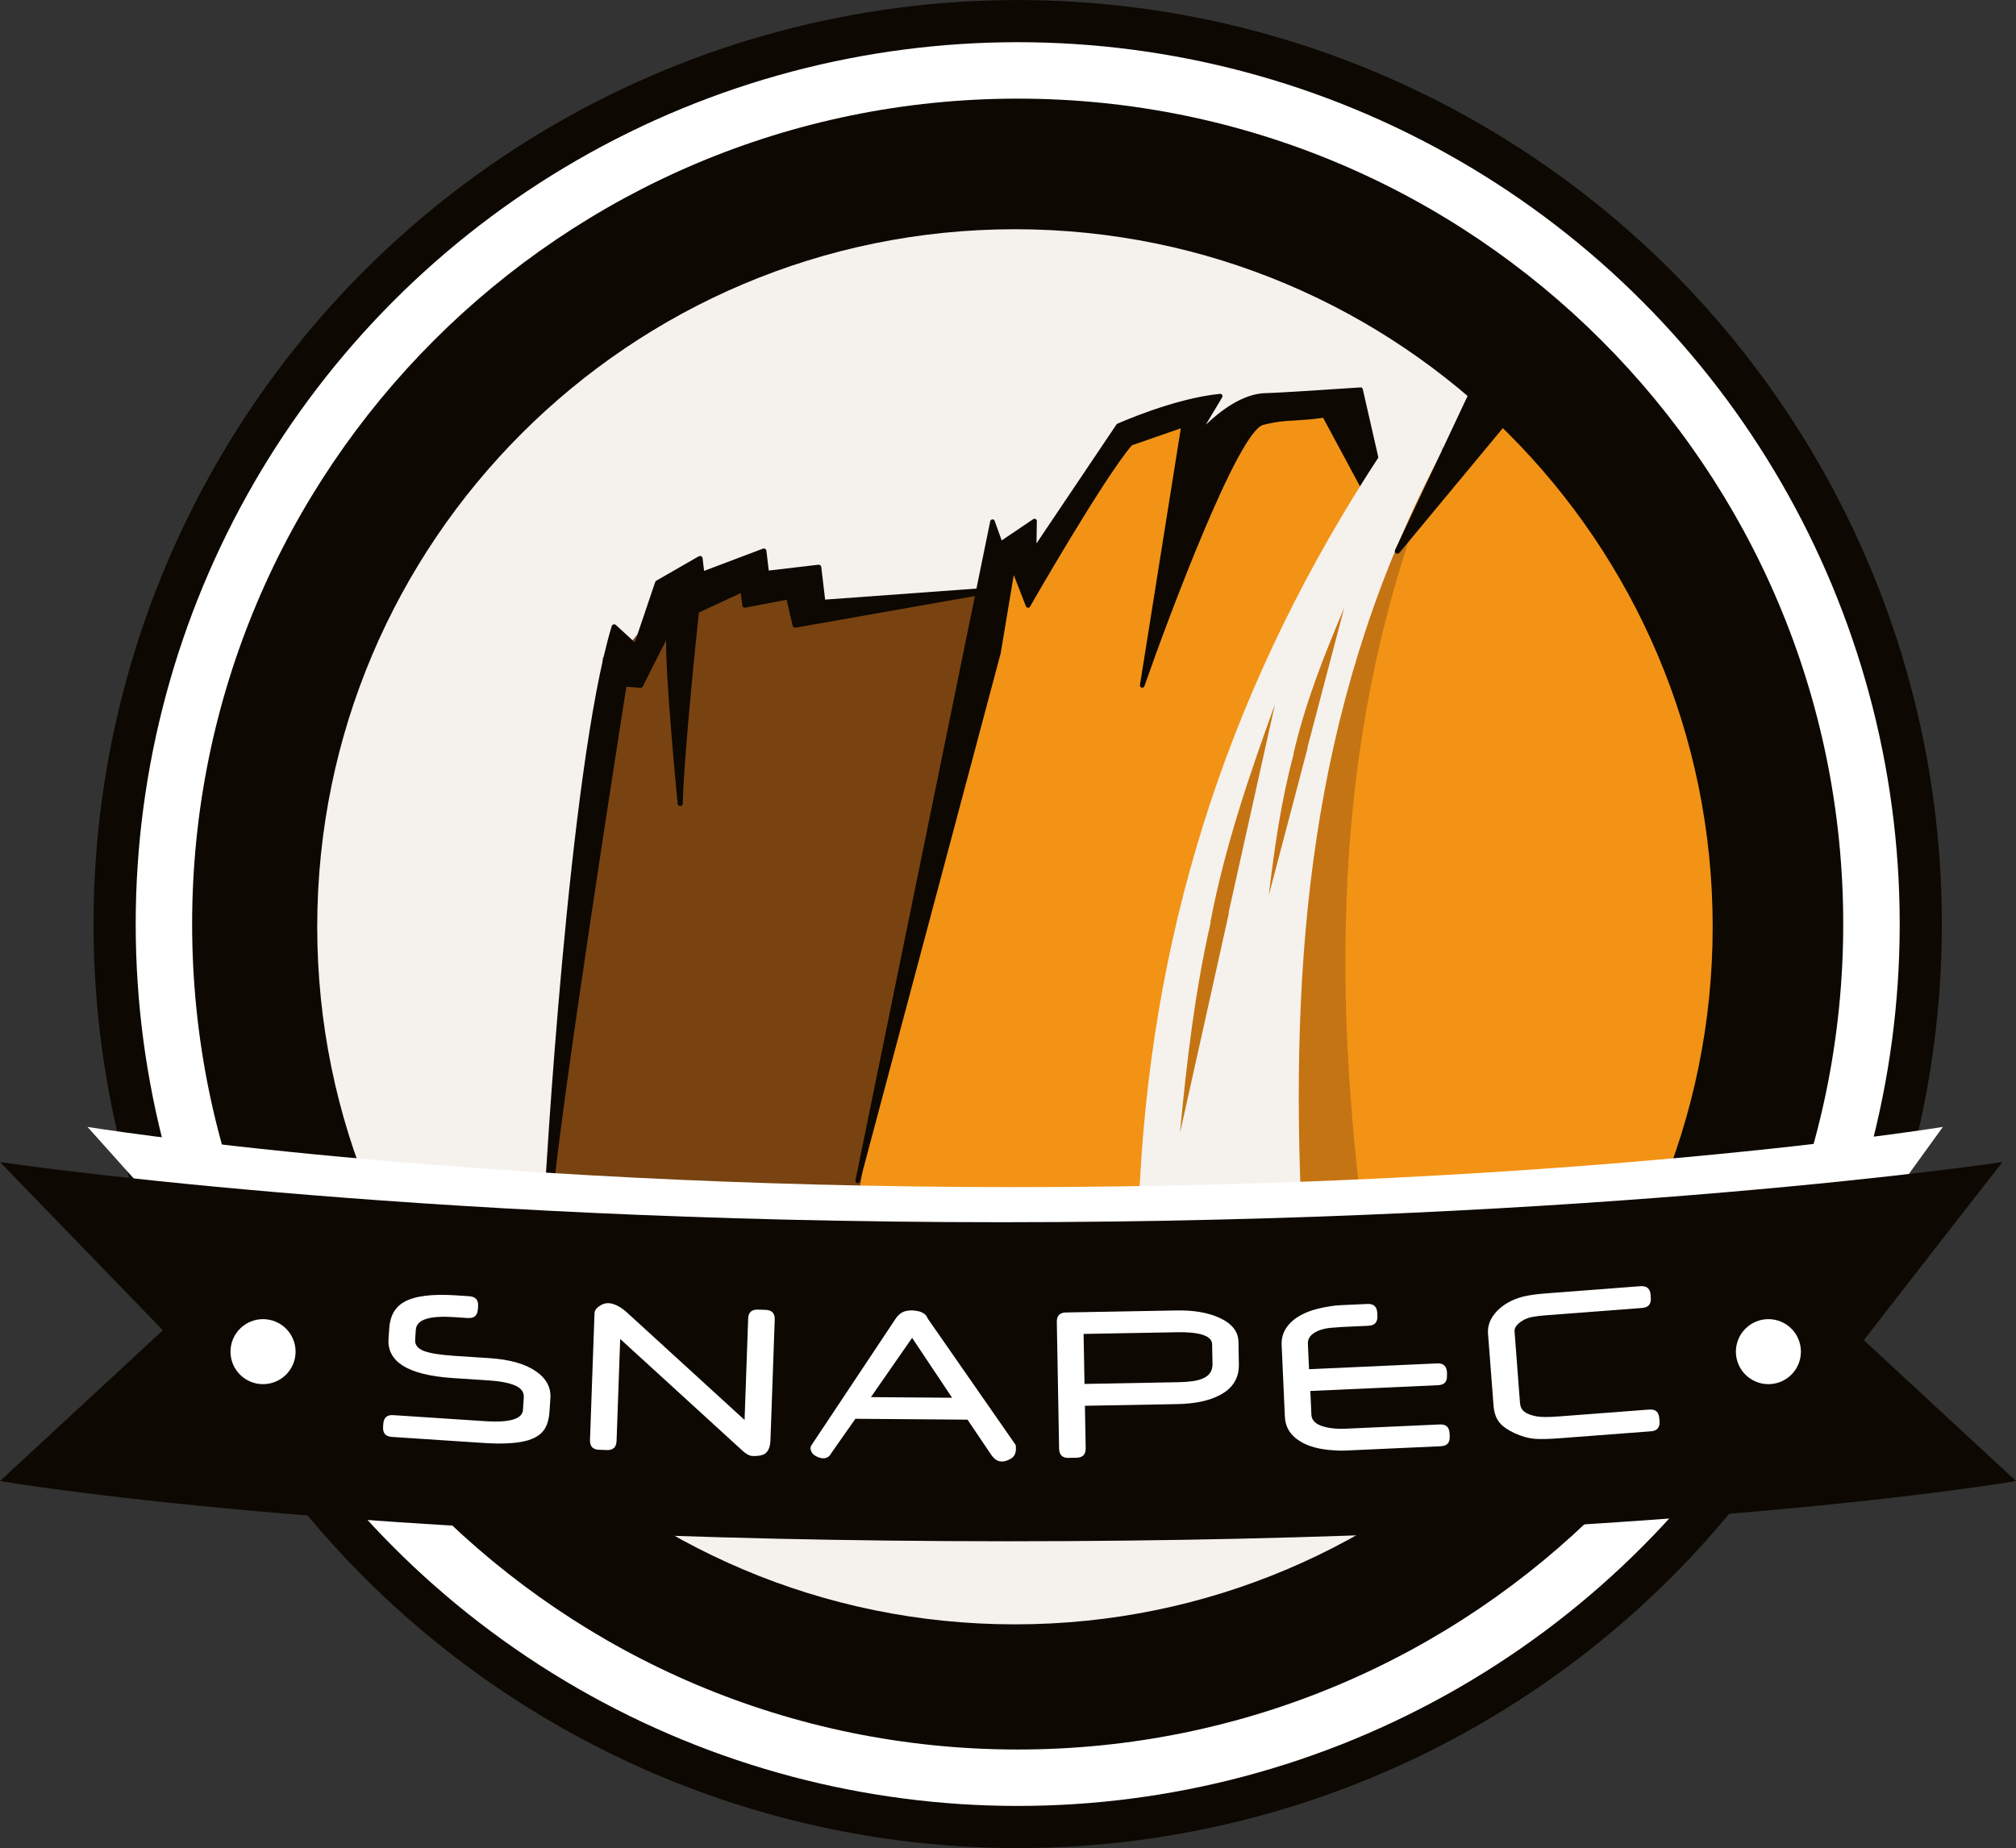
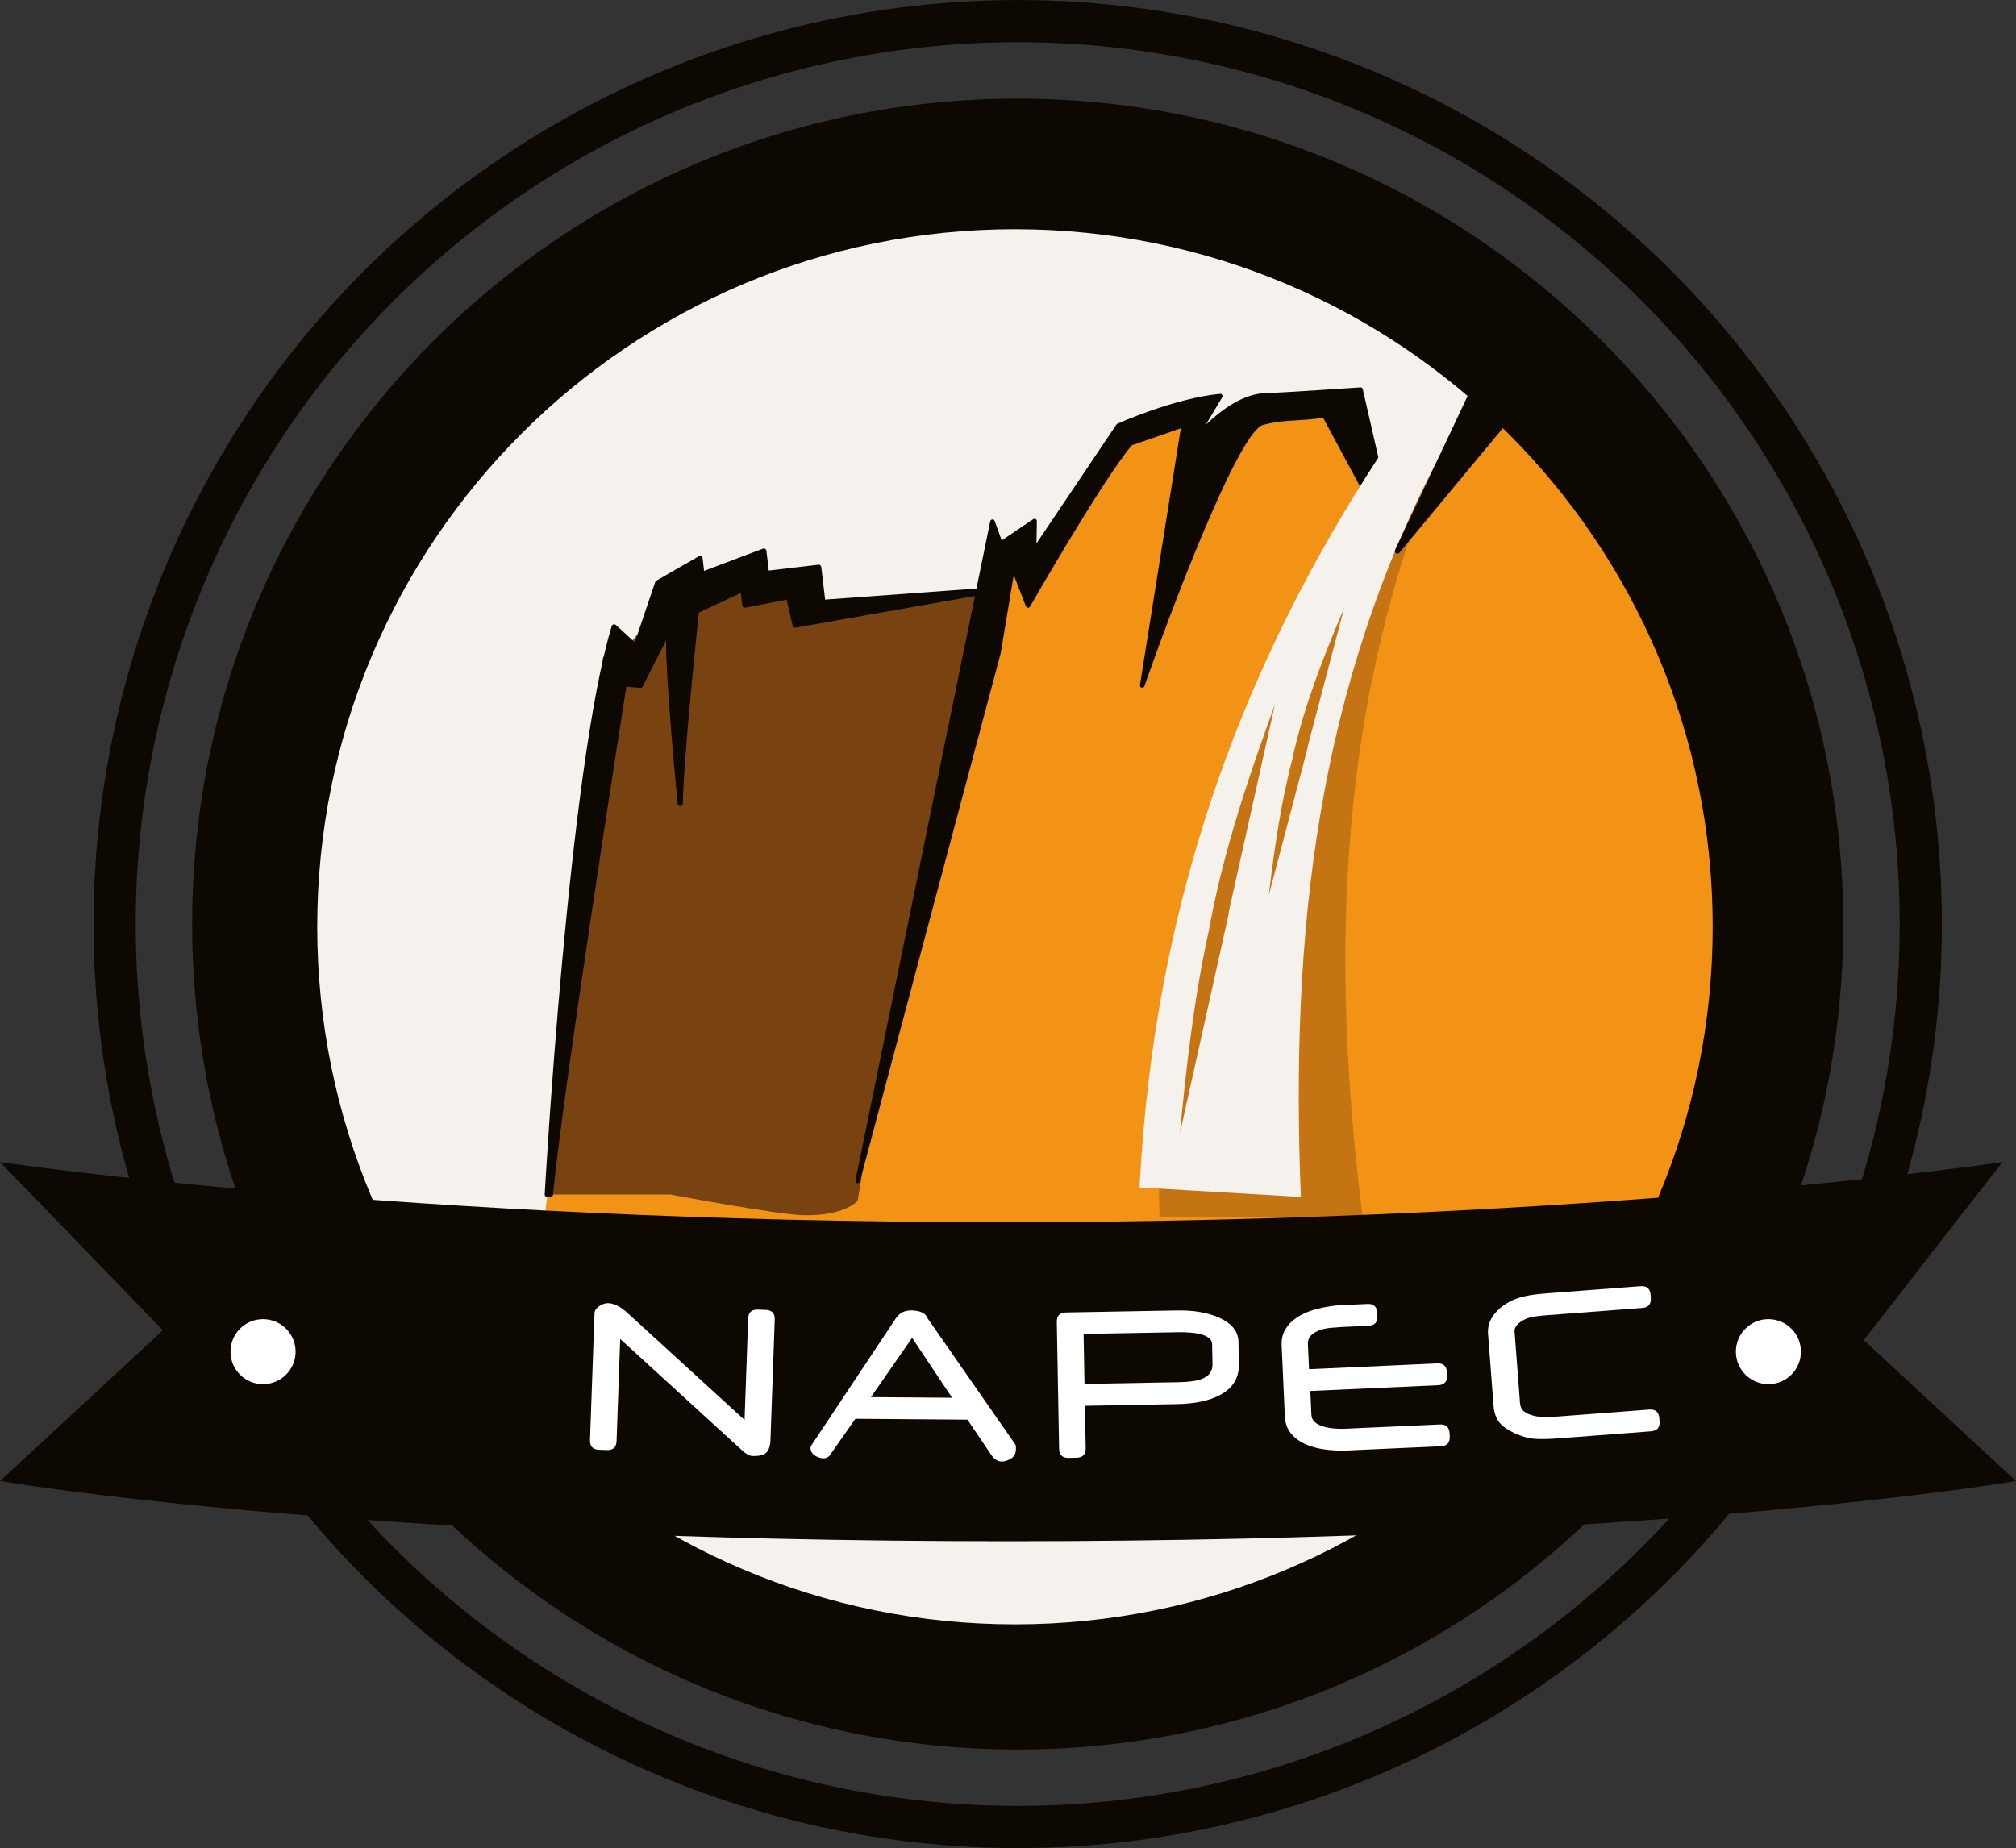
<svg xmlns="http://www.w3.org/2000/svg" version="1.1" id="Calque_1" x="0px" y="0px" width="95.275px" height="87.352px" viewBox="0 0 95.275 87.352" enable-background="new 0 0 95.275 87.352" xml:space="preserve">
  <rect x="0" y="0" width="95.275" height="87.352" fill="#333333" stroke="none" />
-   <path fill="#FFFFFF" d="M90.776,43.677c0-23.572-19.106-42.681-42.68-42.681c-23.572,0-42.679,19.108-42.679,42.681  s19.106,42.678,42.679,42.678S90.776,67.249,90.776,43.677" />
  <circle fill="none" stroke="#0D0802" stroke-width="1.992" stroke-miterlimit="10" cx="48.096" cy="43.677" r="42.679" />
  <path fill="#F29315" d="M46.902,82.353c21.354,0.605,39.173-16.221,39.778-37.576c0.611-21.359-16.223-39.17-37.579-39.778  C27.744,4.389,9.929,21.213,9.325,42.576C8.714,63.932,25.542,81.742,46.902,82.353" />
  <polygon fill="#F5F1ED" points="12.432,48.702 13.969,30.56 20.667,17.961 34.249,7.924 62.547,10.007 78.178,22.165 83.575,32.008   82.037,57.646 80.366,56.361 81.908,43.365 81.191,32.268 80.028,32.268 74.411,18.653 70.852,19.593 66.345,24.998 63.62,18.799   59.219,19.284 56.912,21.358 55.94,20.081 53.299,20.408 48.651,27.058 46.92,26.344 46.996,27.883 38.123,28.696 38.717,27.674   32.853,27.954 29.74,30.458 28.916,29.718 25.521,59.515 15.141,59.515 " />
  <path fill="#784311" d="M25.865,56.46l2.633-25.391l1.24-0.612l1.528-1.851l2.804-1.152h1.965l2.438,0.229v1.461l7.742-1.125  l-1.661,10.786l-1.157,4.645l-1.989,8.09l-0.877,5.22c0,0-0.612,0.725-2.569,0.68c-1.226-0.029-6.287-0.979-6.287-0.979H25.865z" />
  <path fill="#0D0802" d="M64.404,18.395c-0.011-0.052-0.062-0.094-0.112-0.084c-0.038,0.002-3.825,0.26-4.479,0.271  c-1.079,0.018-2.148,0.843-2.826,1.491l0.773-1.293c0.021-0.035,0.02-0.079-0.002-0.114c-0.022-0.035-0.056-0.056-0.104-0.05  c-2.183,0.213-4.819,1.401-4.847,1.412c-0.02,0.01-0.034,0.022-0.046,0.039l-3.778,5.618l0.018-1.054  c0.001-0.041-0.021-0.079-0.058-0.098s-0.079-0.018-0.113,0.005l-1.491,1.006l-0.332-0.922c-0.018-0.046-0.066-0.086-0.11-0.072  c-0.049,0.004-0.09,0.039-0.1,0.087l-6.37,31.159c-0.013,0.058,0.024,0.114,0.082,0.129c0.009,0.002,0.017,0.003,0.023,0.003  c0.05,0,0.095-0.033,0.106-0.081l6.656-24.979l0.615-3.688l0.574,1.473c0.016,0.04,0.052,0.067,0.094,0.07  c0.049,0.011,0.082-0.018,0.104-0.055c0.034-0.062,3.465-6.048,4.811-7.621l2.313-0.803l-1.932,12.134  c-0.011,0.056,0.025,0.108,0.081,0.123c0.058,0.017,0.111-0.018,0.13-0.07c1.162-3.332,4.436-12.047,5.616-12.349  c0.639-0.162,1.051-0.186,1.529-0.211c0.354-0.021,0.752-0.042,1.3-0.125l3.416,6.354c0.025,0.048,0.083,0.068,0.135,0.05  c0.053-0.019,0.081-0.072,0.067-0.127L64.404,18.395z" />
  <path fill="#0D0802" d="M46.986,27.76l-7.991,0.581L38.813,26.8c-0.004-0.033-0.019-0.063-0.045-0.082  c-0.026-0.021-0.063-0.029-0.091-0.026l-2.346,0.276l-0.111-0.934c-0.004-0.037-0.026-0.071-0.057-0.091  c-0.033-0.02-0.072-0.023-0.108-0.01l-2.781,1.051l-0.069-0.597c-0.005-0.041-0.03-0.077-0.067-0.095  c-0.037-0.019-0.082-0.018-0.117,0.003l-2.004,1.152c-0.024,0.017-0.045,0.039-0.054,0.068L30,30.361l-0.892-0.819  c-0.03-0.029-0.073-0.04-0.114-0.029c-0.041,0.012-0.072,0.043-0.085,0.083c-2.037,6.699-3.155,26.657-3.167,26.858  c-0.005,0.065,0.049,0.125,0.115,0.129c0.003,0,0.005,0.001,0.008,0.001c0.028,0,0.058-0.013,0.078-0.03  c0.018,0.012,0.037,0.021,0.06,0.022c0.072,0.01,0.128-0.044,0.133-0.11c0.455-4.817,3.216-22.425,3.465-24.007l0.657,0.053  c0.052,0.005,0.098-0.022,0.121-0.067c0.326-0.66,0.801-1.606,1.1-2.176c-0.024,1.771,0.481,7.044,0.546,7.721  c0.006,0.063,0.061,0.111,0.123,0.111h0.004c0.065-0.003,0.117-0.056,0.118-0.121c0.034-2.141,0.682-8.305,0.758-9.027l1.982-0.923  l0.07,0.585c0.004,0.034,0.021,0.065,0.05,0.085c0.027,0.021,0.062,0.028,0.094,0.021l1.951-0.374l0.284,1.226  c0.015,0.063,0.071,0.1,0.141,0.094l9.417-1.661c0.065-0.012,0.108-0.072,0.101-0.137C47.109,27.803,47.058,27.767,46.986,27.76" />
  <path fill="#C57413" d="M64.399,57.522c-1.563-12.404-1.179-24.518,3.783-36.226l-0.037-0.032c0.031-0.087-0.01-0.174-0.08-0.23  c0.144-0.487-2.527,0.053-2.753,0.632C59.274,32.854,54.399,44.67,54.791,57.166l0.004,0.354" />
  <path fill="#F5F1ED" d="M61.477,56.575c-0.49-12.491,0.73-24.031,6.685-35.268l-0.037-0.036c0.038-0.085,0.008-0.175-0.06-0.238  c0.185-0.472-2.521-0.166-2.793,0.392c-6.982,10.626-10.71,21.865-11.397,34.348l-0.024,0.354" />
  <path fill="#C57413" d="M58.061,43.147c0.748-3.354,1.482-6.648,2.192-9.854c-1.188,3.276-2.354,6.665-3.054,10.306  c0.008,0.002,0.012,0.002,0.016,0.002c-0.752,3.289-1.139,6.656-1.451,9.954c0.758-3.377,1.521-6.852,2.312-10.396  C58.071,43.152,58.066,43.145,58.061,43.147" />
  <path fill="#C57413" d="M61.787,35.338c0.591-2.244,1.175-4.454,1.738-6.604c-0.932,2.202-1.842,4.478-2.401,6.916  c0.005,0.002,0.008,0.001,0.012-0.001c-0.594,2.207-0.91,4.458-1.174,6.664c0.601-2.263,1.209-4.59,1.836-6.967  C61.795,35.344,61.79,35.338,61.787,35.338" />
  <path fill="#0D0802" d="M72.691,18.051l-1.917-1.955c-0.026-0.029-0.067-0.04-0.106-0.035c-0.04,0.007-0.075,0.032-0.092,0.069  l-4.646,9.866c-0.027,0.055-0.008,0.122,0.044,0.155c0.021,0.014,0.044,0.02,0.067,0.02c0.035,0,0.069-0.017,0.094-0.044  l6.564-7.911C72.739,18.167,72.737,18.096,72.691,18.051" />
  <polygon fill="#F5F1ED" points="24.301,70.348 43.118,79.896 62.711,78.399 70.981,68.688 " />
  <path fill="#0D0802" d="M48.096,4.662C26.547,4.662,9.08,22.13,9.08,43.676c0,21.549,17.467,39.017,39.016,39.017  S87.11,65.225,87.11,43.676C87.11,22.13,69.645,4.662,48.096,4.662 M47.965,76.777c-18.206,0-32.973-14.76-32.973-32.973  c0-18.21,14.767-32.969,32.973-32.969c18.208,0,32.975,14.759,32.975,32.969C80.94,62.018,66.172,76.777,47.965,76.777" />
-   <path fill="#FFFFFF" d="M4.136,53.266c0,0,17.563,2.844,43.841,2.844c26.275,0,43.841-2.844,43.841-2.844l-3.039,4.206l-3.028,4.207  l3.329,3.333l3.336,3.332c0,0-15.214,2.844-44.142,2.844c-28.929,0-44.138-2.844-44.138-2.844l3.563-3.563l3.565-3.564l-3.565-3.973  L4.136,53.266z" />
  <path fill="#0D0802" d="M0,54.926c0,0,18.959,2.844,47.319,2.844s47.315-2.844,47.315-2.844l-3.279,4.207l-3.272,4.209l3.598,3.334  l3.596,3.327c0,0-16.416,2.847-47.637,2.847C16.418,72.85,0,70.003,0,70.003l3.848-3.563l3.849-3.563l-3.849-3.976L0,54.926z" />
  <g enable-background="new    ">
-     <path fill="#FFFFFF" d="M25.97,66.705c-0.025,0.378-0.109,0.668-0.252,0.87c-0.179,0.258-0.477,0.437-0.896,0.538   c-0.475,0.115-1.131,0.146-1.971,0.09l-4.336-0.286c-0.293-0.02-0.43-0.177-0.41-0.474l0.009-0.14   c0.02-0.297,0.176-0.435,0.469-0.415l4.336,0.285c0.653,0.044,1.128,0.007,1.423-0.109c0.236-0.092,0.36-0.232,0.373-0.421   l0.039-0.594c0.016-0.246-0.117-0.432-0.401-0.558c-0.281-0.126-0.712-0.208-1.291-0.246l-1.656-0.109   c-1.079-0.071-1.872-0.269-2.378-0.593c-0.478-0.307-0.7-0.726-0.666-1.253l0.034-0.514c0.039-0.578,0.271-0.989,0.696-1.233   c0.496-0.286,1.312-0.392,2.448-0.317l0.638,0.042c0.297,0.02,0.436,0.177,0.416,0.472l-0.009,0.14   c-0.02,0.298-0.178,0.438-0.475,0.418l-0.653-0.043c-0.55-0.036-0.973-0.013-1.27,0.071c-0.34,0.096-0.518,0.271-0.535,0.526   l-0.032,0.475c-0.016,0.238,0.119,0.412,0.404,0.524c0.286,0.111,0.763,0.189,1.43,0.233l1.678,0.11   c0.943,0.063,1.668,0.264,2.172,0.605c0.506,0.342,0.741,0.771,0.708,1.288L25.97,66.705z" />
-   </g>
+     </g>
  <g enable-background="new    ">
    <path fill="#FFFFFF" d="M36.411,68.076c-0.011,0.318-0.102,0.532-0.27,0.641c-0.121,0.078-0.317,0.112-0.589,0.103   c-0.104-0.004-0.229-0.062-0.375-0.175c-0.045-0.037-0.108-0.093-0.188-0.168l-5.679-5.189l-0.171,4.821   c-0.011,0.297-0.165,0.44-0.461,0.43l-0.371-0.014c-0.293-0.01-0.435-0.164-0.424-0.461l0.204-5.738l0.009-0.247   c0.003-0.086,0.035-0.162,0.094-0.229c0.06-0.064,0.141-0.125,0.243-0.179c0.048-0.026,0.1-0.046,0.158-0.059   c0.059-0.013,0.114-0.018,0.167-0.016c0.172,0.006,0.361,0.074,0.567,0.204c0.066,0.041,0.152,0.105,0.256,0.191l5.607,5.125   l0.17-4.791c0.01-0.294,0.164-0.436,0.461-0.425l0.365,0.013c0.297,0.011,0.44,0.162,0.43,0.456L36.411,68.076z" />
  </g>
  <g enable-background="new    ">
    <path fill="#FFFFFF" d="M47.999,68.297c0.003,0.018,0.006,0.044,0.01,0.08c0.003,0.036,0.005,0.064,0.004,0.086   c-0.001,0.125-0.021,0.225-0.061,0.298c-0.04,0.072-0.094,0.131-0.162,0.173c-0.162,0.1-0.308,0.148-0.44,0.147   c-0.1-0.001-0.193-0.029-0.278-0.083c-0.085-0.055-0.168-0.145-0.25-0.267l-1.099-1.629l-5.298-0.041l-1.13,1.611   c-0.036,0.068-0.07,0.117-0.103,0.146c-0.079,0.075-0.174,0.112-0.285,0.111c-0.075,0-0.166-0.022-0.272-0.066   c-0.124-0.055-0.21-0.118-0.258-0.192c-0.048-0.073-0.071-0.146-0.071-0.218c0-0.025,0.002-0.047,0.006-0.064   c0.004-0.018,0.01-0.034,0.017-0.048l4.016-6.039c0.101-0.14,0.21-0.234,0.327-0.288c0.117-0.052,0.265-0.078,0.444-0.077   c0.14,0.012,0.245,0.027,0.316,0.046c0.218,0.062,0.353,0.172,0.406,0.331L47.999,68.297z M44.996,66.066l-1.89-2.831l-1.947,2.802   L44.996,66.066z" />
  </g>
  <g enable-background="new    ">
    <path fill="#FFFFFF" d="M58.548,64.489c0.012,0.645-0.285,1.127-0.893,1.449c-0.507,0.271-1.183,0.413-2.027,0.429l-4.355,0.079   l0.036,2.004c0.005,0.296-0.14,0.447-0.438,0.452l-0.37,0.007c-0.294,0.006-0.443-0.141-0.449-0.438l-0.108-5.988   c-0.005-0.294,0.14-0.442,0.433-0.448l5.23-0.095c0.806-0.015,1.478,0.101,2.016,0.345c0.596,0.271,0.898,0.651,0.906,1.138   L58.548,64.489z M57.302,64.47l-0.018-0.935c-0.004-0.225-0.191-0.384-0.562-0.478c-0.271-0.066-0.632-0.095-1.087-0.087   l-4.425,0.08l0.043,2.363l4.431-0.081c0.516-0.009,0.894-0.063,1.135-0.165C57.148,65.034,57.308,64.802,57.302,64.47z" />
  </g>
  <g enable-background="new    ">
    <path fill="#FFFFFF" d="M68.386,64.887l-0.004,0.146c0.013,0.279-0.127,0.427-0.42,0.44l-6.037,0.273l0.051,1.127   c0.011,0.236,0.168,0.41,0.473,0.521s0.695,0.155,1.17,0.134l4.428-0.2c0.293-0.014,0.446,0.129,0.459,0.425l0.007,0.14   c0.014,0.297-0.126,0.451-0.419,0.465l-4.486,0.203c-0.176,0.008-0.35,0.007-0.521-0.007c-0.346-0.017-0.656-0.062-0.932-0.134   c-0.275-0.071-0.516-0.171-0.717-0.298c-0.455-0.278-0.692-0.662-0.715-1.148l-0.154-3.401c-0.015-0.34,0.082-0.643,0.293-0.91   c0.176-0.226,0.43-0.418,0.764-0.577c0.334-0.157,0.752-0.272,1.254-0.346c0.135-0.024,0.31-0.042,0.524-0.052l1.224-0.055   c0.293-0.014,0.446,0.129,0.46,0.422l0.007,0.141c0.014,0.299-0.127,0.454-0.421,0.468l-1.271,0.058l-0.349,0.027   c-0.379,0.018-0.684,0.095-0.914,0.231c-0.23,0.138-0.34,0.315-0.33,0.534l0.055,1.203l6.058-0.275   C68.217,64.428,68.372,64.576,68.386,64.887z" />
  </g>
  <g enable-background="new    ">
    <path fill="#FFFFFF" d="M78.016,61.342c0.022,0.298-0.113,0.457-0.41,0.48l-4.456,0.34c-0.375,0.028-0.647,0.063-0.819,0.104   c-0.171,0.039-0.335,0.117-0.491,0.232c-0.187,0.141-0.274,0.283-0.263,0.434l0.258,3.39c0.014,0.17,0.08,0.305,0.2,0.4   c0.121,0.096,0.311,0.171,0.569,0.223c0.117,0.02,0.261,0.03,0.434,0.032c0.172,0,0.391-0.01,0.654-0.029l4.252-0.324   c0.293-0.022,0.451,0.115,0.474,0.41l0.011,0.141c0.022,0.295-0.112,0.454-0.405,0.477l-4.252,0.324   c-0.297,0.022-0.542,0.037-0.735,0.041s-0.364,0.001-0.513-0.01c-0.304-0.027-0.615-0.114-0.936-0.262   c-0.32-0.148-0.557-0.311-0.71-0.49c-0.17-0.201-0.269-0.474-0.294-0.815l-0.261-3.412c-0.028-0.381,0.113-0.734,0.426-1.06   c0.313-0.324,0.73-0.554,1.251-0.688c0.152-0.033,0.306-0.061,0.463-0.083c0.156-0.022,0.352-0.044,0.588-0.062l4.477-0.342   c0.297-0.021,0.456,0.114,0.479,0.409L78.016,61.342z" />
  </g>
  <path fill="#FFFFFF" d="M13.969,63.889c0-0.852-0.69-1.538-1.539-1.538c-0.848,0-1.537,0.688-1.537,1.538  c0,0.849,0.689,1.535,1.537,1.535C13.279,65.424,13.969,64.737,13.969,63.889" />
  <path fill="#FFFFFF" d="M85.11,63.889c0-0.852-0.688-1.538-1.536-1.538c-0.847,0-1.537,0.688-1.537,1.538  c0,0.849,0.69,1.535,1.537,1.535C84.422,65.424,85.11,64.737,85.11,63.889" />
</svg>